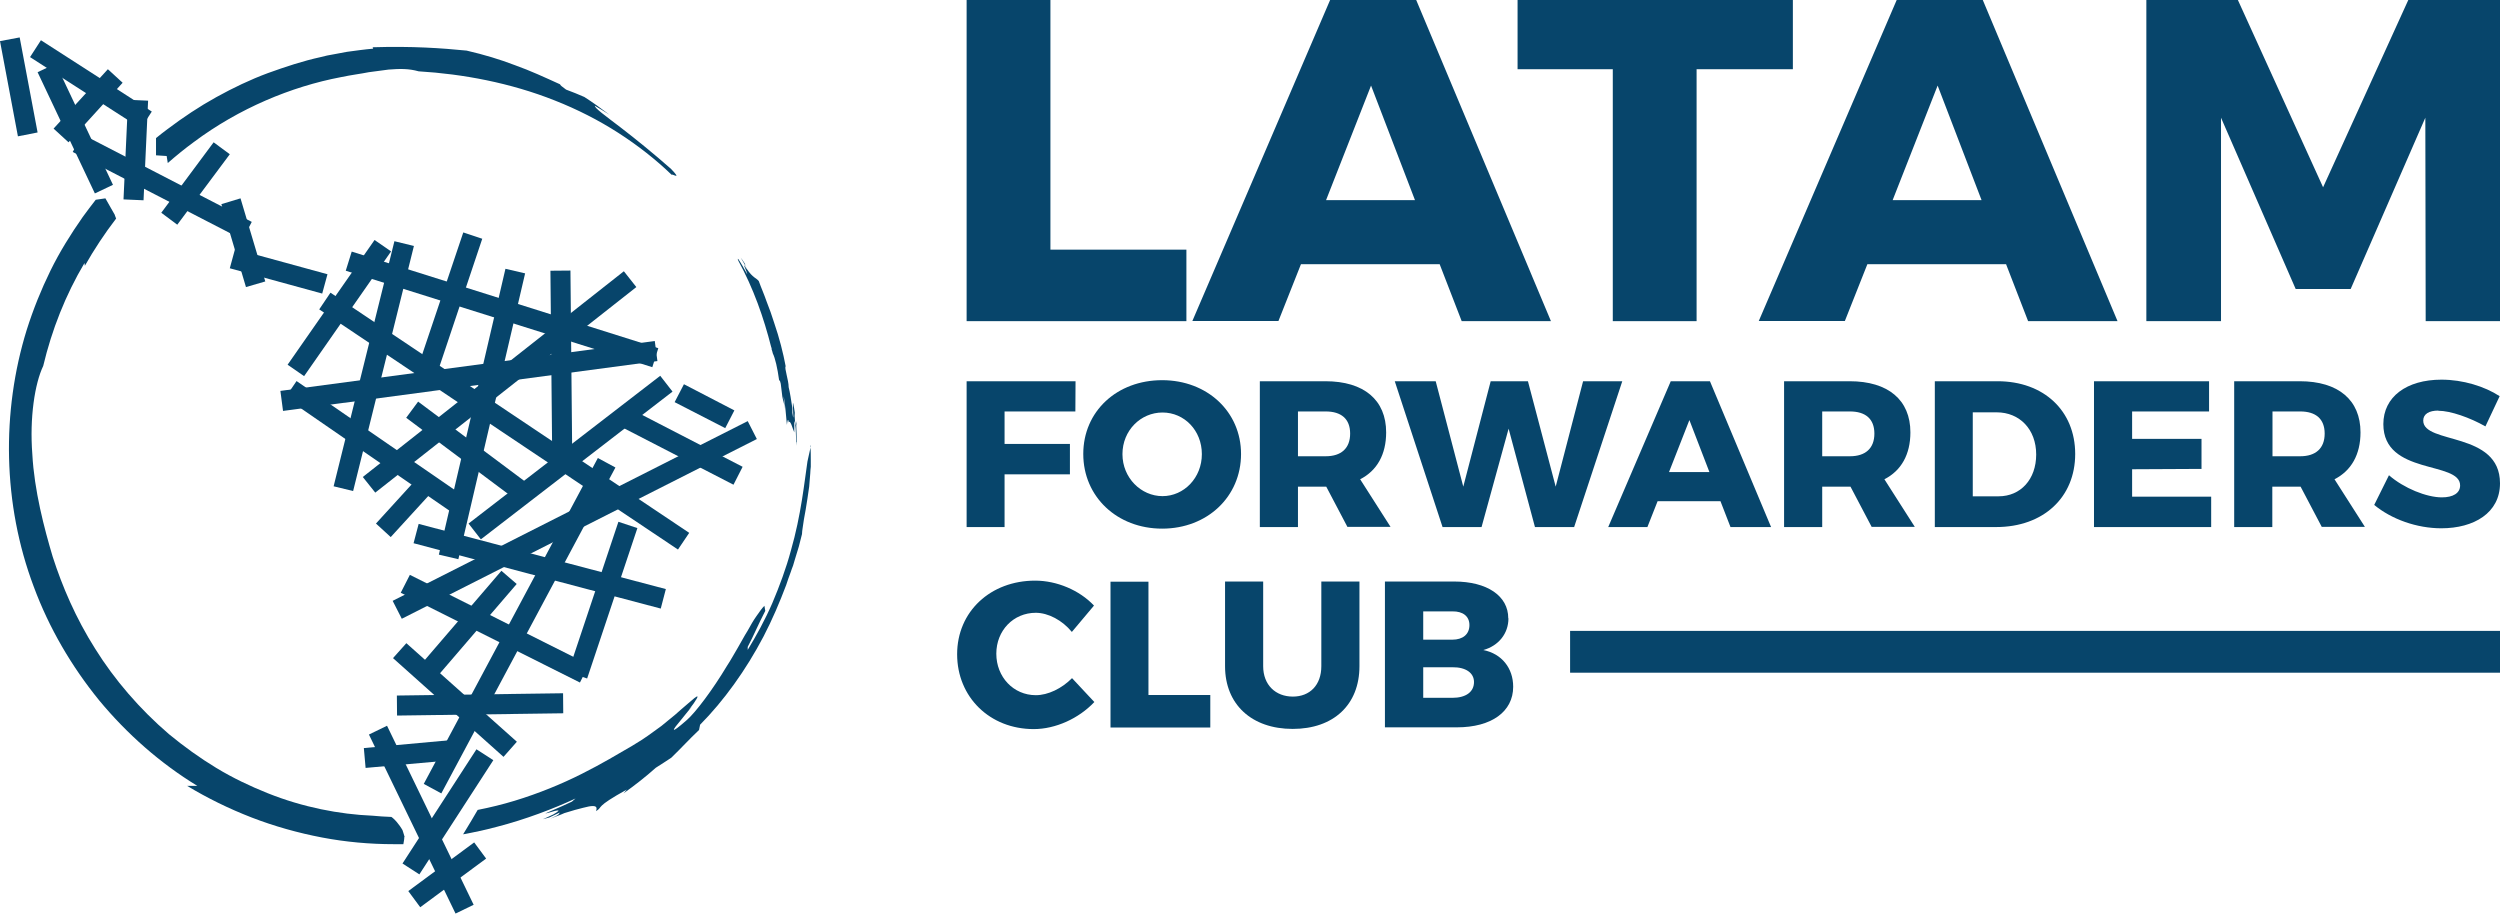
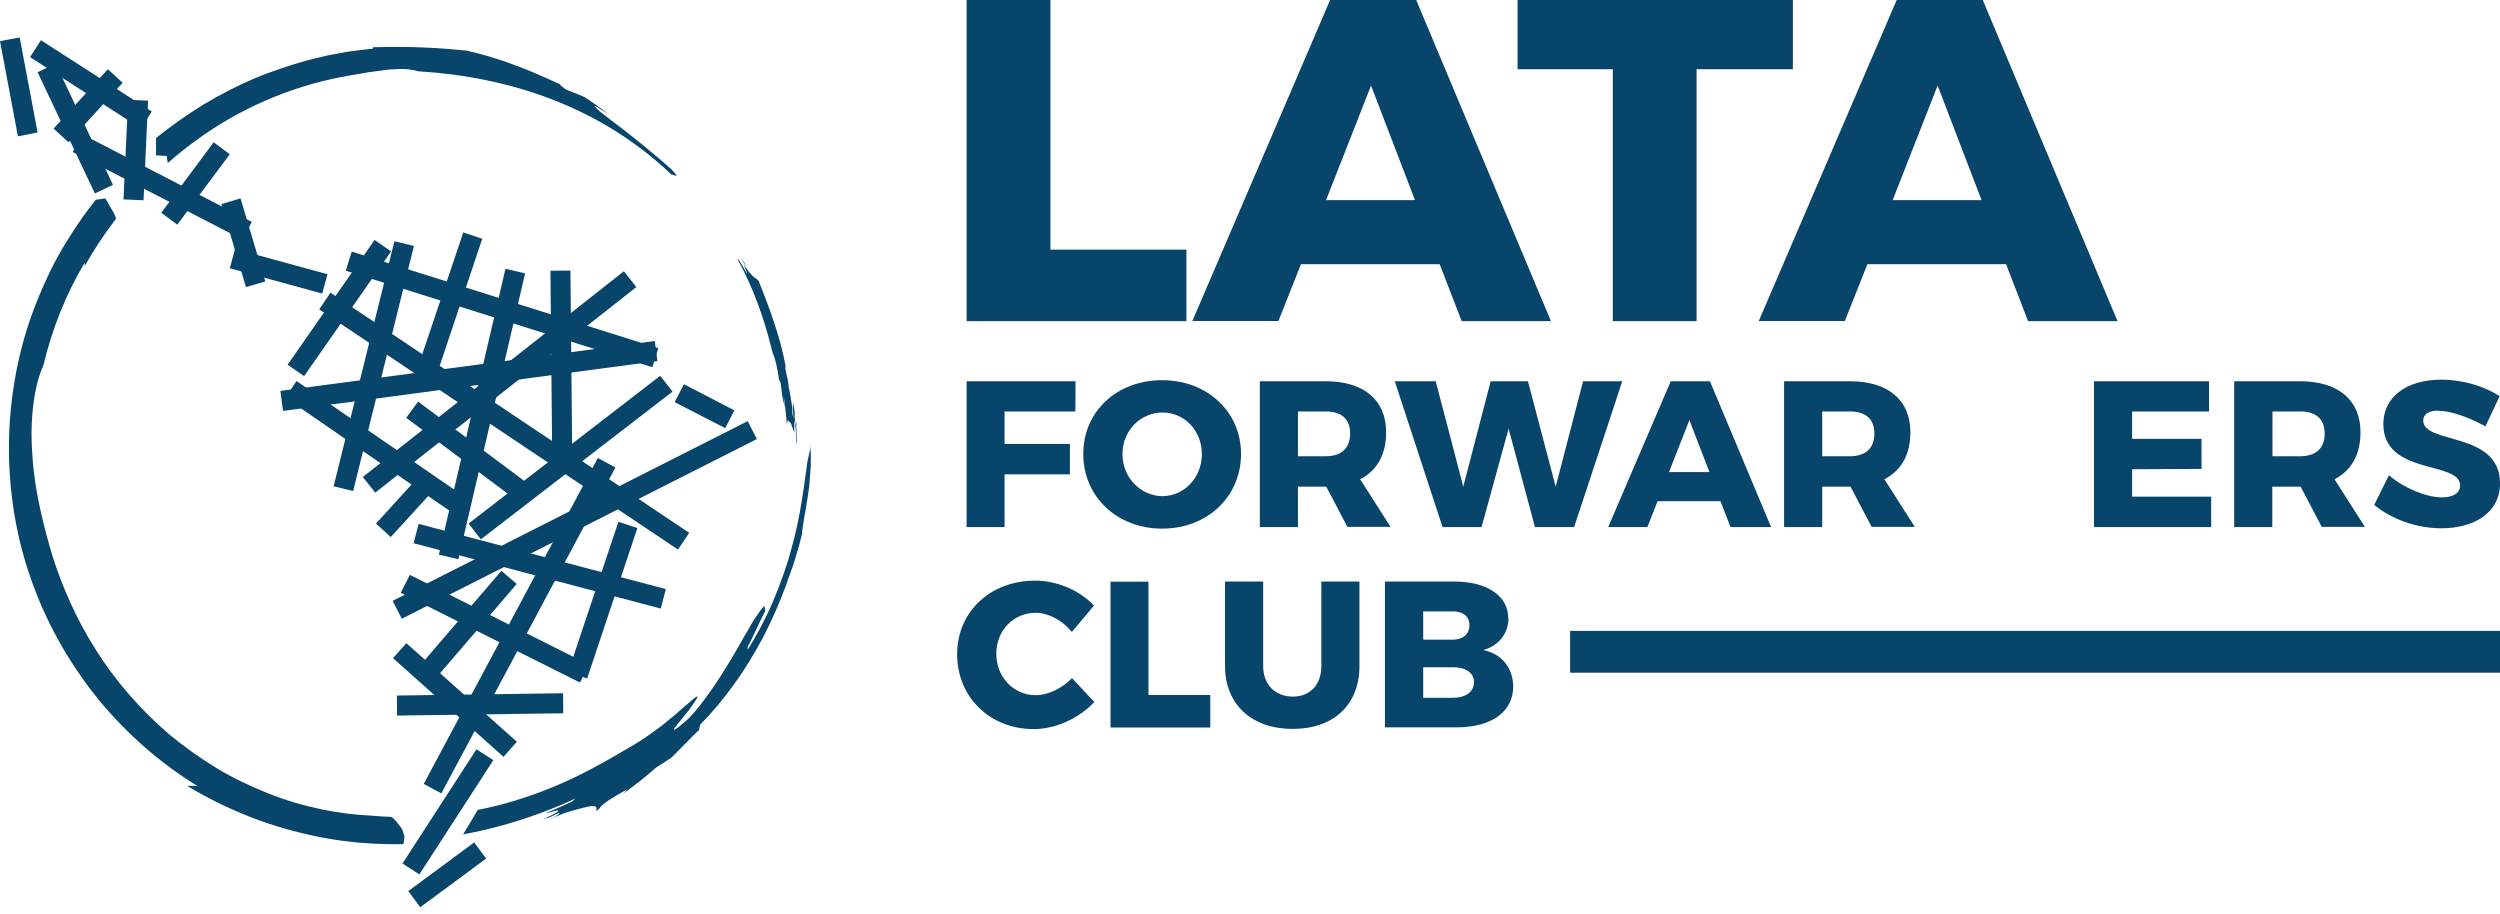
<svg xmlns="http://www.w3.org/2000/svg" id="Ebene_2" data-name="Ebene 2" viewBox="0 0 142.3 52">
  <defs>
    <style>
      .cls-1 {
        fill: #07456b;
        stroke-width: 0px;
      }
    </style>
  </defs>
  <g id="Ebene_1-2" data-name="Ebene 1">
    <g id="Layer_1" data-name="Layer 1">
      <g id="Layer_1-2" data-name="Layer 1-2">
        <g>
          <polygon class="cls-1" points="17.31 21.41 16.37 20.76 21.32 13.66 22.26 14.31 17.31 21.41 17.31 21.41" />
          <polygon class="cls-1" points="20.1 27.95 18.99 27.68 22.45 13.73 23.56 14 20.1 27.95 20.1 27.95" />
          <polygon class="cls-1" points="37.27 19.41 37.42 20.55 16.11 23.39 15.96 22.25 37.27 19.41 37.27 19.41" />
          <polygon class="cls-1" points="35.51 15.44 36.22 16.34 21.36 28.04 20.65 27.15 35.51 15.44 35.51 15.44" />
          <polygon class="cls-1" points="26.64 28.41 25.99 29.35 16.24 22.63 16.88 21.69 26.64 28.41 26.64 28.41" />
          <polygon class="cls-1" points="2.14 7.54 1.02 7.76 0 2.34 1.12 2.13 2.14 7.54 2.14 7.54" />
          <polygon class="cls-1" points="26.09 31.83 24.98 31.57 28.77 15.3 29.89 15.56 26.09 31.83 26.09 31.83" />
          <polygon class="cls-1" points="37.47 19.82 37.13 20.9 19.68 15.41 20.02 14.32 37.47 19.82 37.47 19.82" />
          <polygon class="cls-1" points="39.23 30.33 38.59 31.28 18.17 17.61 18.81 16.66 39.23 30.33 39.23 30.33" />
          <polygon class="cls-1" points="42.56 23.97 43.08 24.99 22.87 35.22 22.35 34.2 42.56 23.97 42.56 23.97" />
          <polygon class="cls-1" points="34.03 26.07 35.03 26.61 25.12 45.16 24.12 44.62 34.03 26.07 34.03 26.07" />
          <polygon class="cls-1" points="18.64 15.61 18.34 16.71 13.08 15.27 13.38 14.17 18.64 15.61 18.64 15.61" />
          <polygon class="cls-1" points="22.81 33.74 23.33 32.72 33.52 37.83 33.01 38.85 22.81 33.74 22.81 33.74" />
          <polygon class="cls-1" points="12.6 11.62 13.69 11.29 15.1 16.02 14 16.34 12.6 11.62 12.6 11.62" />
          <polygon class="cls-1" points="7.29 5.68 8.43 5.73 8.17 11.4 7.03 11.35 7.29 5.68 7.29 5.68" />
          <polygon class="cls-1" points="23.54 30.92 23.83 29.82 37.9 33.53 37.61 34.64 23.54 30.92 23.54 30.92" />
          <polygon class="cls-1" points="27.37 30.7 26.67 29.8 37.58 21.39 38.28 22.29 27.37 30.7 27.37 30.7" />
-           <polygon class="cls-1" points="42.27 26.57 41.75 27.59 34.96 24.09 35.49 23.07 42.27 26.57 42.27 26.57" />
          <polygon class="cls-1" points="10.09 12.79 9.18 12.11 12.16 8.1 13.08 8.78 10.09 12.79 10.09 12.79" />
          <polygon class="cls-1" points="6.43 10.52 5.4 11.01 2.14 4.11 3.17 3.62 6.43 10.52 6.43 10.52" />
          <polygon class="cls-1" points="41.8 23.36 41.28 24.37 38.4 22.89 38.93 21.87 41.8 23.36 41.8 23.36" />
          <polygon class="cls-1" points="14.33 12.63 13.81 13.64 4.14 8.65 4.67 7.64 14.33 12.63 14.33 12.63" />
          <polygon class="cls-1" points="24.18 26.75 25.02 27.53 22.24 30.57 21.4 29.8 24.18 26.75 24.18 26.75" />
          <polygon class="cls-1" points="6.14 3.94 6.98 4.71 3.9 8.1 3.05 7.32 6.14 3.94 6.14 3.94" />
          <polygon class="cls-1" points="32.57 25.88 31.43 25.89 31.33 15.41 32.47 15.4 32.57 25.88 32.57 25.88" />
-           <polygon class="cls-1" points="26.96 51.5 25.93 52 21 41.81 22.03 41.31 26.96 51.5 26.96 51.5" />
          <polygon class="cls-1" points="26.99 47.95 27.67 48.87 23.92 51.64 23.24 50.72 26.99 47.95 26.99 47.95" />
          <polygon class="cls-1" points="30.25 27.68 29.57 28.6 23.12 23.78 23.8 22.86 30.25 27.68 30.25 27.68" />
          <polygon class="cls-1" points="28.54 32.49 29.41 33.24 24.73 38.69 23.86 37.94 28.54 32.49 28.54 32.49" />
-           <polygon class="cls-1" points="25.85 42.11 25.95 43.25 20.81 43.71 20.71 42.58 25.85 42.11 25.85 42.11" />
          <polygon class="cls-1" points="35.2 29.7 36.28 30.06 33.42 38.62 32.34 38.26 35.2 29.7 35.2 29.7" />
          <polygon class="cls-1" points="32.05 39.46 32.06 40.6 22.6 40.73 22.59 39.59 32.05 39.46 32.05 39.46" />
          <polygon class="cls-1" points="27.12 42.65 28.08 43.27 23.87 49.77 22.91 49.15 27.12 42.65 27.12 42.65" />
          <polygon class="cls-1" points="24.77 21.59 23.68 21.22 26.37 13.23 27.45 13.59 24.77 21.59 24.77 21.59" />
          <polygon class="cls-1" points="22.37 37.46 23.13 36.61 29.42 42.22 28.66 43.08 22.37 37.46 22.37 37.46" />
          <polygon class="cls-1" points="1.71 3.25 2.33 2.29 8.64 6.35 8.02 7.31 1.71 3.25 1.71 3.25" />
          <path class="cls-1" d="M41.99,14.74l.04.11c.85,1.55,1.44,3.22,1.87,4.92l.02.04v.07c.03.08.05.16.07.24.13.26.26.81.36,1.54.02,0,.03-.07.09.18.08.59.08.73.11.84.02.11.06.17.13.59-.02-.26-.08-.59-.07-.72.09.54.13,1.09.18,1.63.03-.23.06-.42.11-.14.04-.08.09,0,.15.14.06.14.11.33.16.43,0-.3,0-.54,0-.65.04.04.08.32.09.68.01.23.02.49.02.73,0-.13.02-.27.03-.2-.01-.34-.01-.68-.03-1.01,0-.03.02,0,.03.06l-.04-.26v.2c-.02.07-.04-.06-.06-.2-.03-.27-.02-.34-.01-.47-.03-.18-.05-.36-.09-.53-.07-.19.08,1.41-.05.54v-.27c-.06-.4-.14-.93-.21-1.19,0-.41-.26-1.11-.17-1.19-.14-.75-.36-1.62-.65-2.46-.07-.21-.14-.42-.21-.63-.08-.21-.15-.41-.23-.61-.14-.41-.31-.78-.44-1.15-.17-.21-.31-.15-.69-.7-.05-.12-.13-.31-.08-.26-.08-.13-.18-.26-.26-.38.06.12.14.24.21.36.06.12.11.22.12.29-.36-.63.1.32.03.28-.16-.29-.32-.58-.5-.85h0s0,0,0,0Z" />
          <path class="cls-1" d="M23.03,47.64c-.02-.09-.12-.39-.12-.39,0,0-.22-.4-.54-.68-.03-.03-.06-.05-.09-.07-.37-.01-.73-.04-1.07-.07-1.9-.08-3.97-.48-5.97-1.28-1-.4-1.99-.87-2.93-1.44-.94-.57-1.84-1.22-2.69-1.92-1.67-1.43-3.11-3.11-4.2-4.86-1.11-1.75-1.88-3.56-2.42-5.24-.48-1.61-1.05-3.77-1.16-5.84-.16-2.07.14-4.02.62-5.02.49-2.06,1.27-4.04,2.35-5.86l.02.16c.52-.92,1.12-1.83,1.78-2.69-.05-.11-.08-.22-.08-.22l-.2-.35-.33-.58-.55.08c-.25.32-.5.65-.74.98-.68.97-1.31,1.98-1.84,3.06-.53,1.08-.98,2.2-1.35,3.37-1.44,4.65-1.37,9.91.4,14.61.87,2.35,2.15,4.54,3.73,6.48,1.59,1.92,3.48,3.58,5.58,4.86h-.58c1.14.69,2.38,1.3,3.67,1.8,1.29.5,2.65.88,4.01,1.14,1.36.26,2.74.38,4.07.38.19,0,.38,0,.56,0,.03-.16.06-.34.05-.39h0,0Z" />
          <path class="cls-1" d="M9.49,8.91l.06.37h0c.48-.42.97-.82,1.49-1.2,2.56-1.91,5.53-3.15,8.37-3.69.62-.13,1.14-.19,1.58-.28.44-.06.81-.11,1.13-.15.65-.05,1.14-.06,1.71.1,2.5.15,5.21.65,7.75,1.66,1.27.5,2.49,1.12,3.61,1.84,1.12.72,2.15,1.53,3.04,2.39.04-.08.61.34-.03-.33-.96-.85-2.02-1.71-2.88-2.37-.85-.65-1.48-1.1-1.46-1.23.28.17.56.33.83.51-.47-.35-.94-.7-1.43-1.01-.34-.15-.69-.29-1.04-.42-.24-.17-.34-.26-.34-.3-.88-.4-1.7-.78-2.57-1.09-.86-.33-1.76-.6-2.75-.83-1.44-.14-3.07-.26-5.35-.19l.03.08c-.25.02-.49.05-.74.08-.25.03-.5.07-.75.1-.25.05-.5.09-.75.14l-.38.07-.37.09c-1.01.22-2,.55-3,.91-1,.37-1.98.84-2.94,1.37-.96.53-1.89,1.15-2.79,1.83-.22.16-.43.33-.64.5v.98s.61.04.61.04h0s0,0,0,0Z" />
          <path class="cls-1" d="M46.16,25.36l-.2.91c-.17,1.14-.36,3.05-.94,5.06-.27,1.01-.65,2.03-1.06,3-.42.97-.92,1.87-1.4,2.66v-.17c.36-.68.56-1.2,1-2.05l-.05-.29c-.15.15-.29.36-.46.6-.17.24-.33.52-.5.83-.19.3-.36.63-.56.97-.2.33-.39.69-.61,1.02-.82,1.37-1.78,2.64-2.28,3.08-1.06.93-.79.53-.38.05.4-.5.92-1.12.48-.63.25-.29.38-.5.45-.62.07-.12.07-.16,0-.13-.06.03-.17.12-.32.25-.15.13-.35.3-.57.49-.21.2-.46.4-.72.61-.13.11-.26.21-.39.32-.13.1-.27.2-.4.29-.26.19-.51.37-.73.51-.22.14-.41.26-.55.34-.76.44-1.72,1.02-2.86,1.59-1.13.57-2.44,1.11-3.82,1.53-.69.21-1.39.38-2.1.52l-.37.63s-.23.37-.46.76c.6-.11,1.26-.25,1.93-.43,1.6-.41,3.25-1.04,4.47-1.61l-.21.18c-.84.4-1.26.55-1.42.63-.16.07-.06.04.1,0,.33-.1.92-.28.26.1-.2.09-.39.19-.59.27.13-.03.25-.07.37-.1l.59-.28c-.05.07.03.11-.54.35.27-.11.55-.2.81-.32.45-.14.8-.24,1.06-.3.26-.07.43-.1.55-.1.24,0,.24.12.19.29.43-.27-.12-.19,1.75-1.23l-.19.22c.64-.46,1.26-.94,1.84-1.46.29-.19.59-.37.88-.57.6-.58.96-.99,1.58-1.58l.06-.3c1.34-1.35,2.61-3.11,3.61-5.02.5-.96.92-1.95,1.29-2.93.08-.25.17-.5.26-.74.04-.12.08-.24.13-.36.04-.12.07-.24.11-.37.07-.24.15-.48.22-.72.06-.24.12-.48.18-.71,0-.11.02-.23.04-.37.02-.14.04-.3.07-.47.06-.34.14-.74.2-1.18.03-.22.06-.45.1-.69.02-.24.04-.49.06-.74,0-.13.02-.26.03-.38v-.4c0-.26,0-.53-.02-.8h0,0Z" />
        </g>
        <g>
          <polygon class="cls-1" points="59.79 0 59.79 14.21 67.53 14.21 67.53 18.28 55.02 18.28 55.02 0 59.79 0 59.79 0" />
          <path class="cls-1" d="M80.54,11.39l-2.5-6.52-2.56,6.52h5.06ZM81.95,15.04h-7.9l-1.28,3.23h-4.9L75.71,0h4.9l7.67,18.28h-5.08l-1.25-3.23h0Z" />
          <polygon class="cls-1" points="102.05 0 102.05 3.94 96.57 3.94 96.57 18.28 91.8 18.28 91.8 3.94 86.38 3.94 86.38 0 102.05 0 102.05 0" />
          <path class="cls-1" d="M112.79,11.39l-2.5-6.52-2.56,6.52h5.06,0ZM114.19,15.04h-7.9l-1.28,3.23h-4.9L107.96,0h4.9l7.67,18.28h-5.09l-1.25-3.23h0,0Z" />
-           <polygon class="cls-1" points="127.38 0 132.23 10.66 137.08 0 142.3 0 142.3 18.28 138.07 18.28 138.05 6.7 133.8 16.45 130.67 16.45 126.42 6.7 126.42 18.28 122.17 18.28 122.17 0 127.38 0 127.38 0" />
          <polygon class="cls-1" points="61.22 21.7 61.21 23.42 57.18 23.42 57.18 25.27 60.9 25.27 60.9 27 57.18 27 57.18 30 55.02 30 55.02 21.7 61.22 21.7 61.22 21.7" />
          <path class="cls-1" d="M63.89,25.85c0,1.35,1.06,2.39,2.28,2.39s2.24-1.04,2.24-2.39-1-2.37-2.24-2.37-2.28,1.02-2.28,2.37h0ZM70.64,25.84c0,2.43-1.92,4.25-4.49,4.25s-4.49-1.82-4.49-4.25,1.92-4.2,4.49-4.2,4.49,1.8,4.49,4.2h0Z" />
          <path class="cls-1" d="M73.88,25.97h1.58c.88,0,1.39-.45,1.39-1.29s-.51-1.26-1.39-1.26h-1.58v2.55h0ZM76.7,30l-1.21-2.3h-1.61v2.3h-2.17v-8.3h3.73c2.2,0,3.46,1.07,3.46,2.91,0,1.26-.52,2.18-1.48,2.67l1.73,2.71h-2.45Z" />
          <polygon class="cls-1" points="81.72 21.7 83.29 27.7 84.85 21.7 86.97 21.7 88.55 27.7 90.11 21.7 92.34 21.7 89.6 30 87.37 30 85.87 24.4 84.33 30 82.11 30 79.39 21.7 81.72 21.7 81.72 21.7" />
          <path class="cls-1" d="M97.3,26.87l-1.14-2.96-1.16,2.96h2.3ZM97.94,28.53h-3.59l-.58,1.47h-2.23l3.56-8.3h2.23l3.48,8.3h-2.31l-.57-1.47h0Z" />
          <path class="cls-1" d="M103.72,25.97h1.58c.88,0,1.39-.45,1.39-1.29s-.51-1.26-1.39-1.26h-1.58v2.55h0ZM106.54,30l-1.21-2.3h-1.61v2.3h-2.17v-8.3h3.73c2.2,0,3.46,1.07,3.46,2.91,0,1.26-.52,2.18-1.48,2.67l1.73,2.71h-2.45Z" />
-           <path class="cls-1" d="M115.9,25.87c0-1.43-.94-2.4-2.25-2.4h-1.36v4.78h1.47c1.25,0,2.14-.96,2.14-2.38h0ZM118.12,25.84c0,2.47-1.81,4.16-4.5,4.16h-3.49v-8.3h3.57c2.63,0,4.42,1.68,4.42,4.14h0Z" />
          <polygon class="cls-1" points="125.74 21.7 125.74 23.42 121.36 23.42 121.36 24.98 125.31 24.98 125.31 26.69 121.36 26.71 121.36 28.27 125.86 28.27 125.86 30 119.19 30 119.19 21.7 125.74 21.7 125.74 21.7" />
          <g>
            <path class="cls-1" d="M129.35,25.97h1.58c.88,0,1.39-.45,1.39-1.29s-.51-1.26-1.39-1.26h-1.58v2.55h0ZM132.16,30l-1.21-2.3h-1.61v2.3h-2.17v-8.3h3.73c2.2,0,3.46,1.07,3.46,2.91,0,1.26-.52,2.18-1.48,2.67l1.73,2.71h-2.45,0Z" />
            <path class="cls-1" d="M138.79,23.37c-.52,0-.86.19-.86.57,0,1.37,4.37.59,4.37,3.57,0,1.69-1.49,2.56-3.34,2.56-1.39,0-2.83-.51-3.82-1.33l.84-1.69c.85.74,2.14,1.26,3.01,1.26.64,0,1.04-.24,1.04-.68,0-1.41-4.37-.56-4.37-3.49,0-1.55,1.32-2.53,3.31-2.53,1.22,0,2.45.38,3.31.94l-.81,1.72c-.88-.5-1.99-.89-2.68-.89h0s0,0,0,0Z" />
          </g>
          <path class="cls-1" d="M58.96,34.88c-1.28,0-2.25,1.01-2.25,2.33s.97,2.36,2.25,2.36c.69,0,1.48-.38,2.06-.97l1.27,1.36c-.89.94-2.21,1.54-3.45,1.54-2.5,0-4.36-1.82-4.36-4.26s1.91-4.19,4.44-4.19c1.23,0,2.52.54,3.35,1.42l-1.26,1.5c-.54-.66-1.34-1.09-2.06-1.09h0s0,0,0,0Z" />
          <polygon class="cls-1" points="65.37 33.11 65.37 39.56 68.89 39.56 68.89 41.41 63.21 41.41 63.21 33.11 65.37 33.11 65.37 33.11" />
          <path class="cls-1" d="M73.59,39.65c.96,0,1.62-.65,1.62-1.73v-4.82h2.17v4.82c0,2.19-1.47,3.57-3.8,3.57s-3.85-1.39-3.85-3.57v-4.82h2.17v4.82c0,1.07.71,1.73,1.69,1.73h0Z" />
          <path class="cls-1" d="M83.9,38.82c0-.52-.47-.85-1.23-.84h-1.66v1.74h1.66c.76,0,1.23-.33,1.23-.9h0ZM83.64,35.58c0-.5-.37-.79-.97-.78h-1.66v1.61h1.66c.6,0,.97-.31.97-.83h0ZM85.86,35.2c0,.86-.56,1.56-1.43,1.8,1.05.21,1.7,1.03,1.7,2.09,0,1.42-1.24,2.31-3.2,2.31h-4.1v-8.3h3.94c1.88,0,3.08.82,3.08,2.09h0Z" />
          <rect class="cls-1" x="89.37" y="35.91" width="52.93" height="2.38" />
        </g>
      </g>
    </g>
  </g>
</svg>